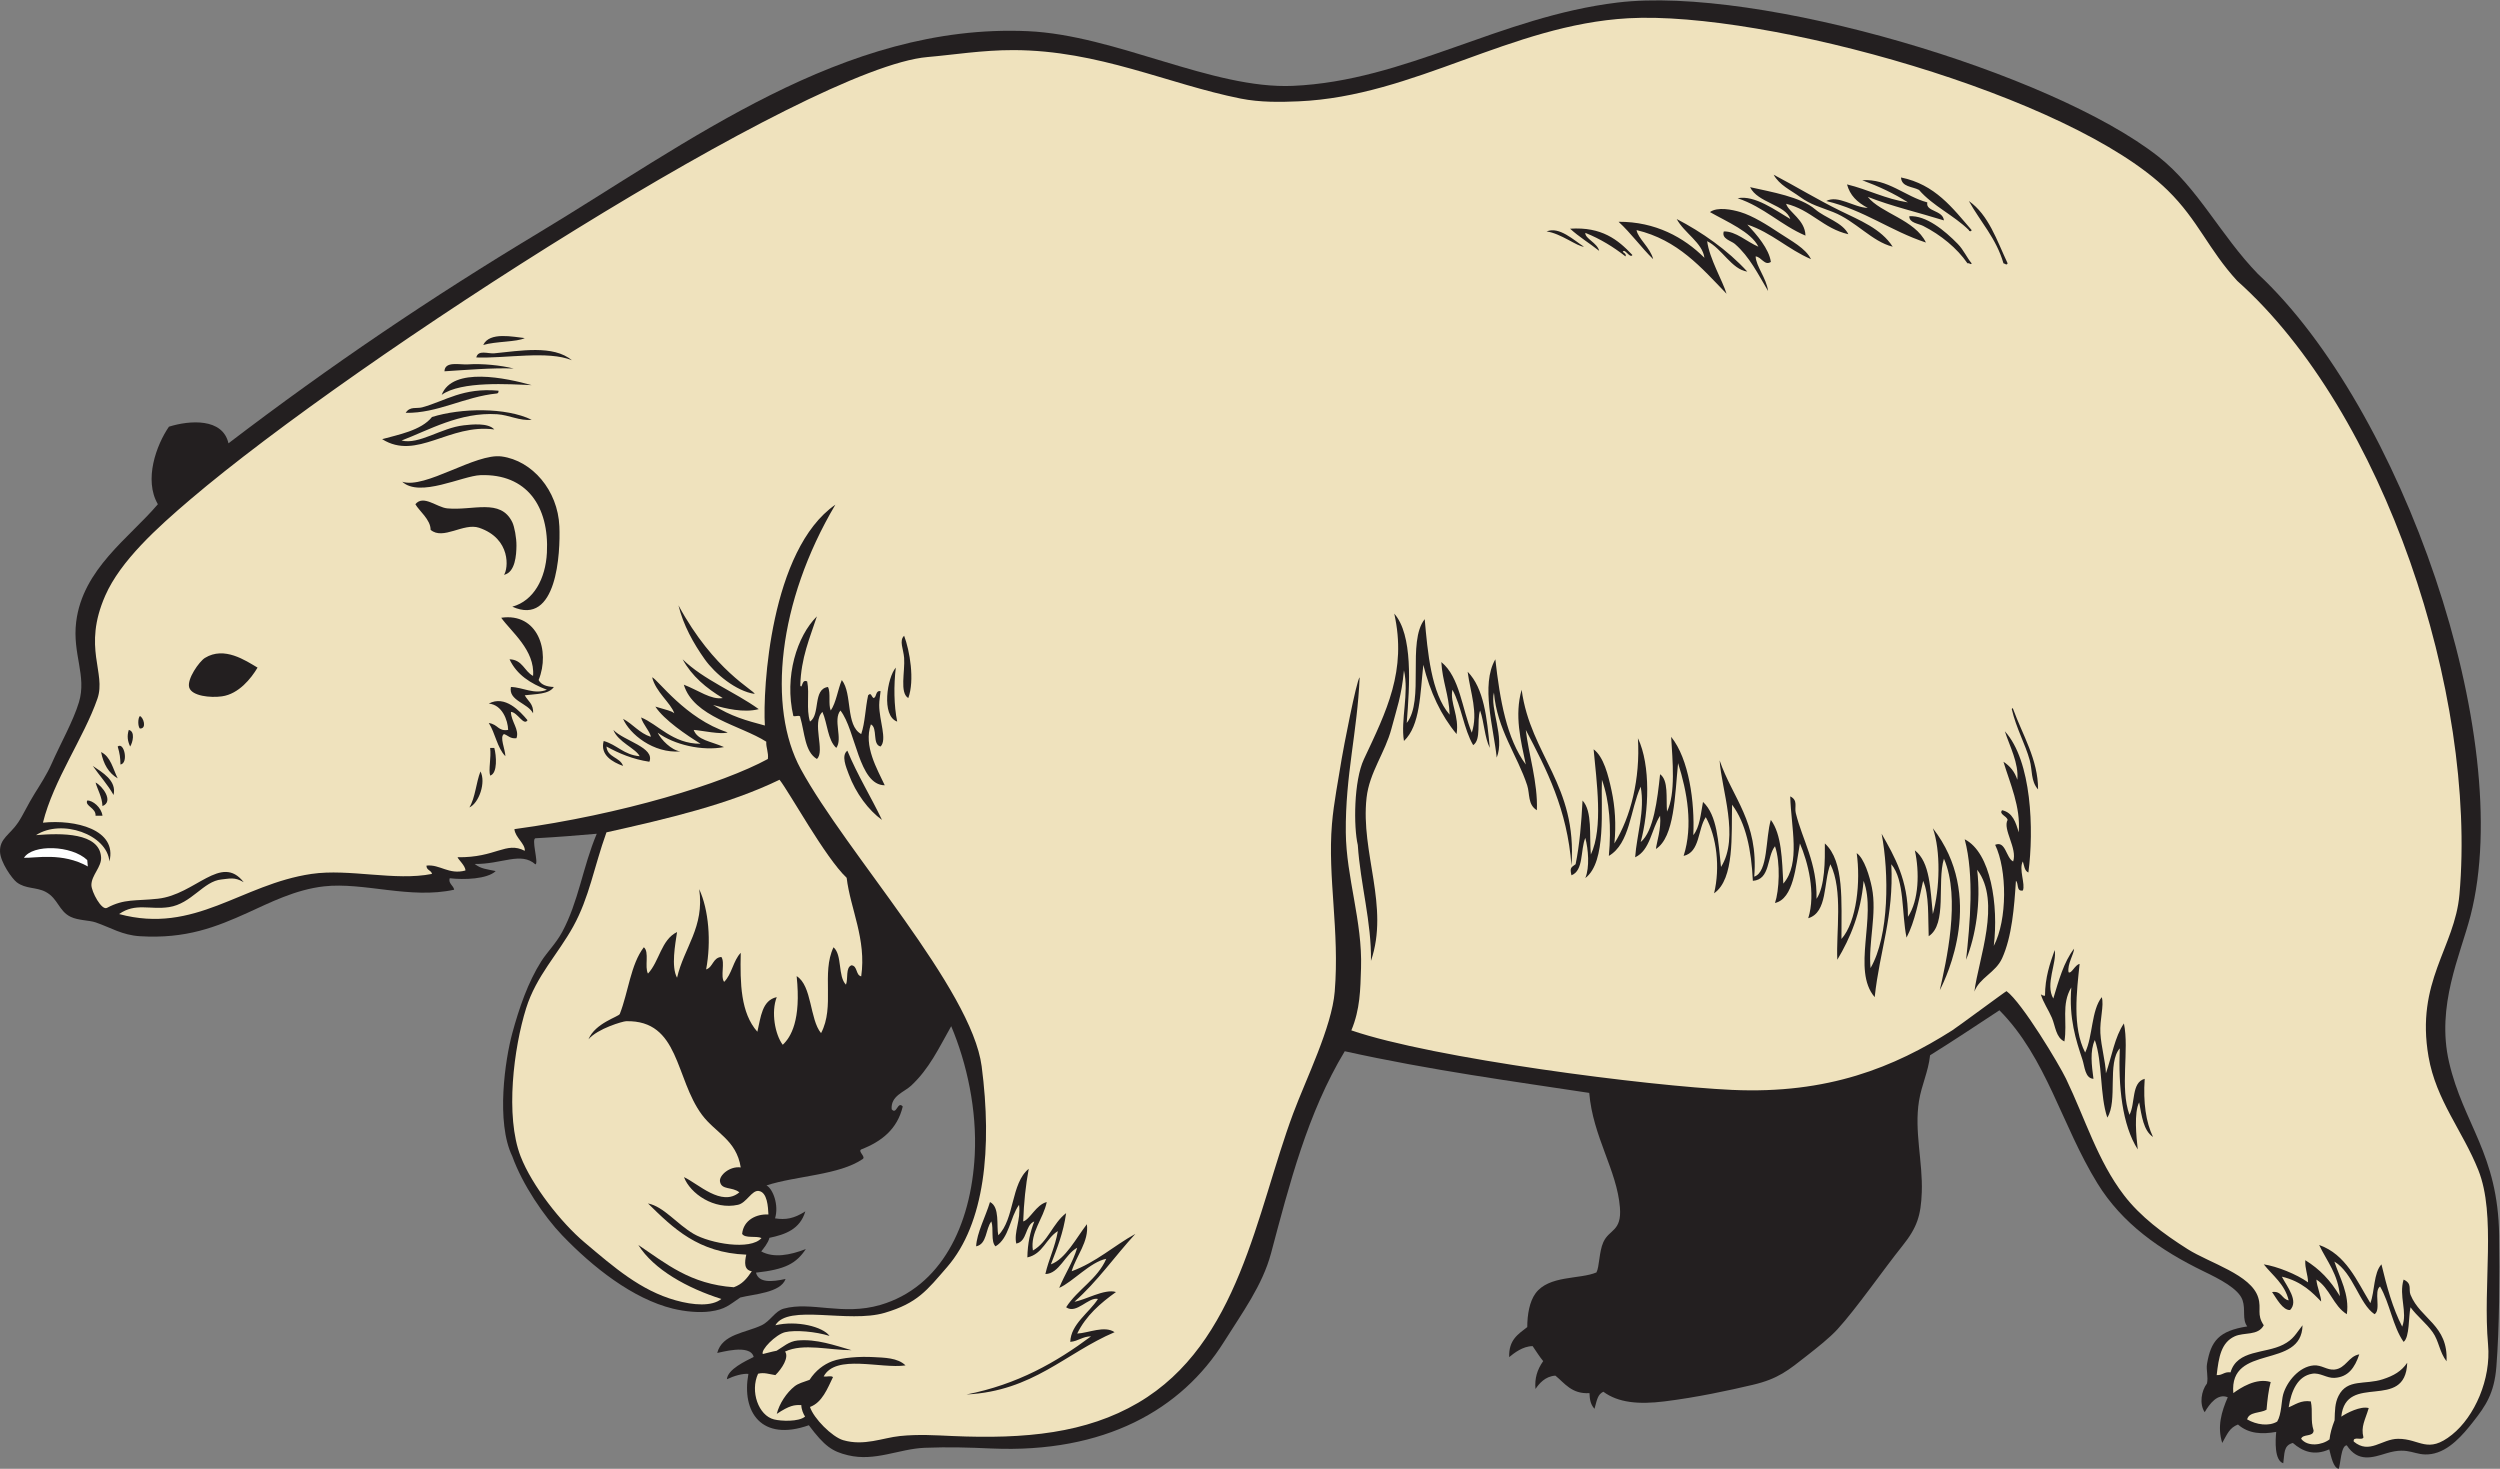
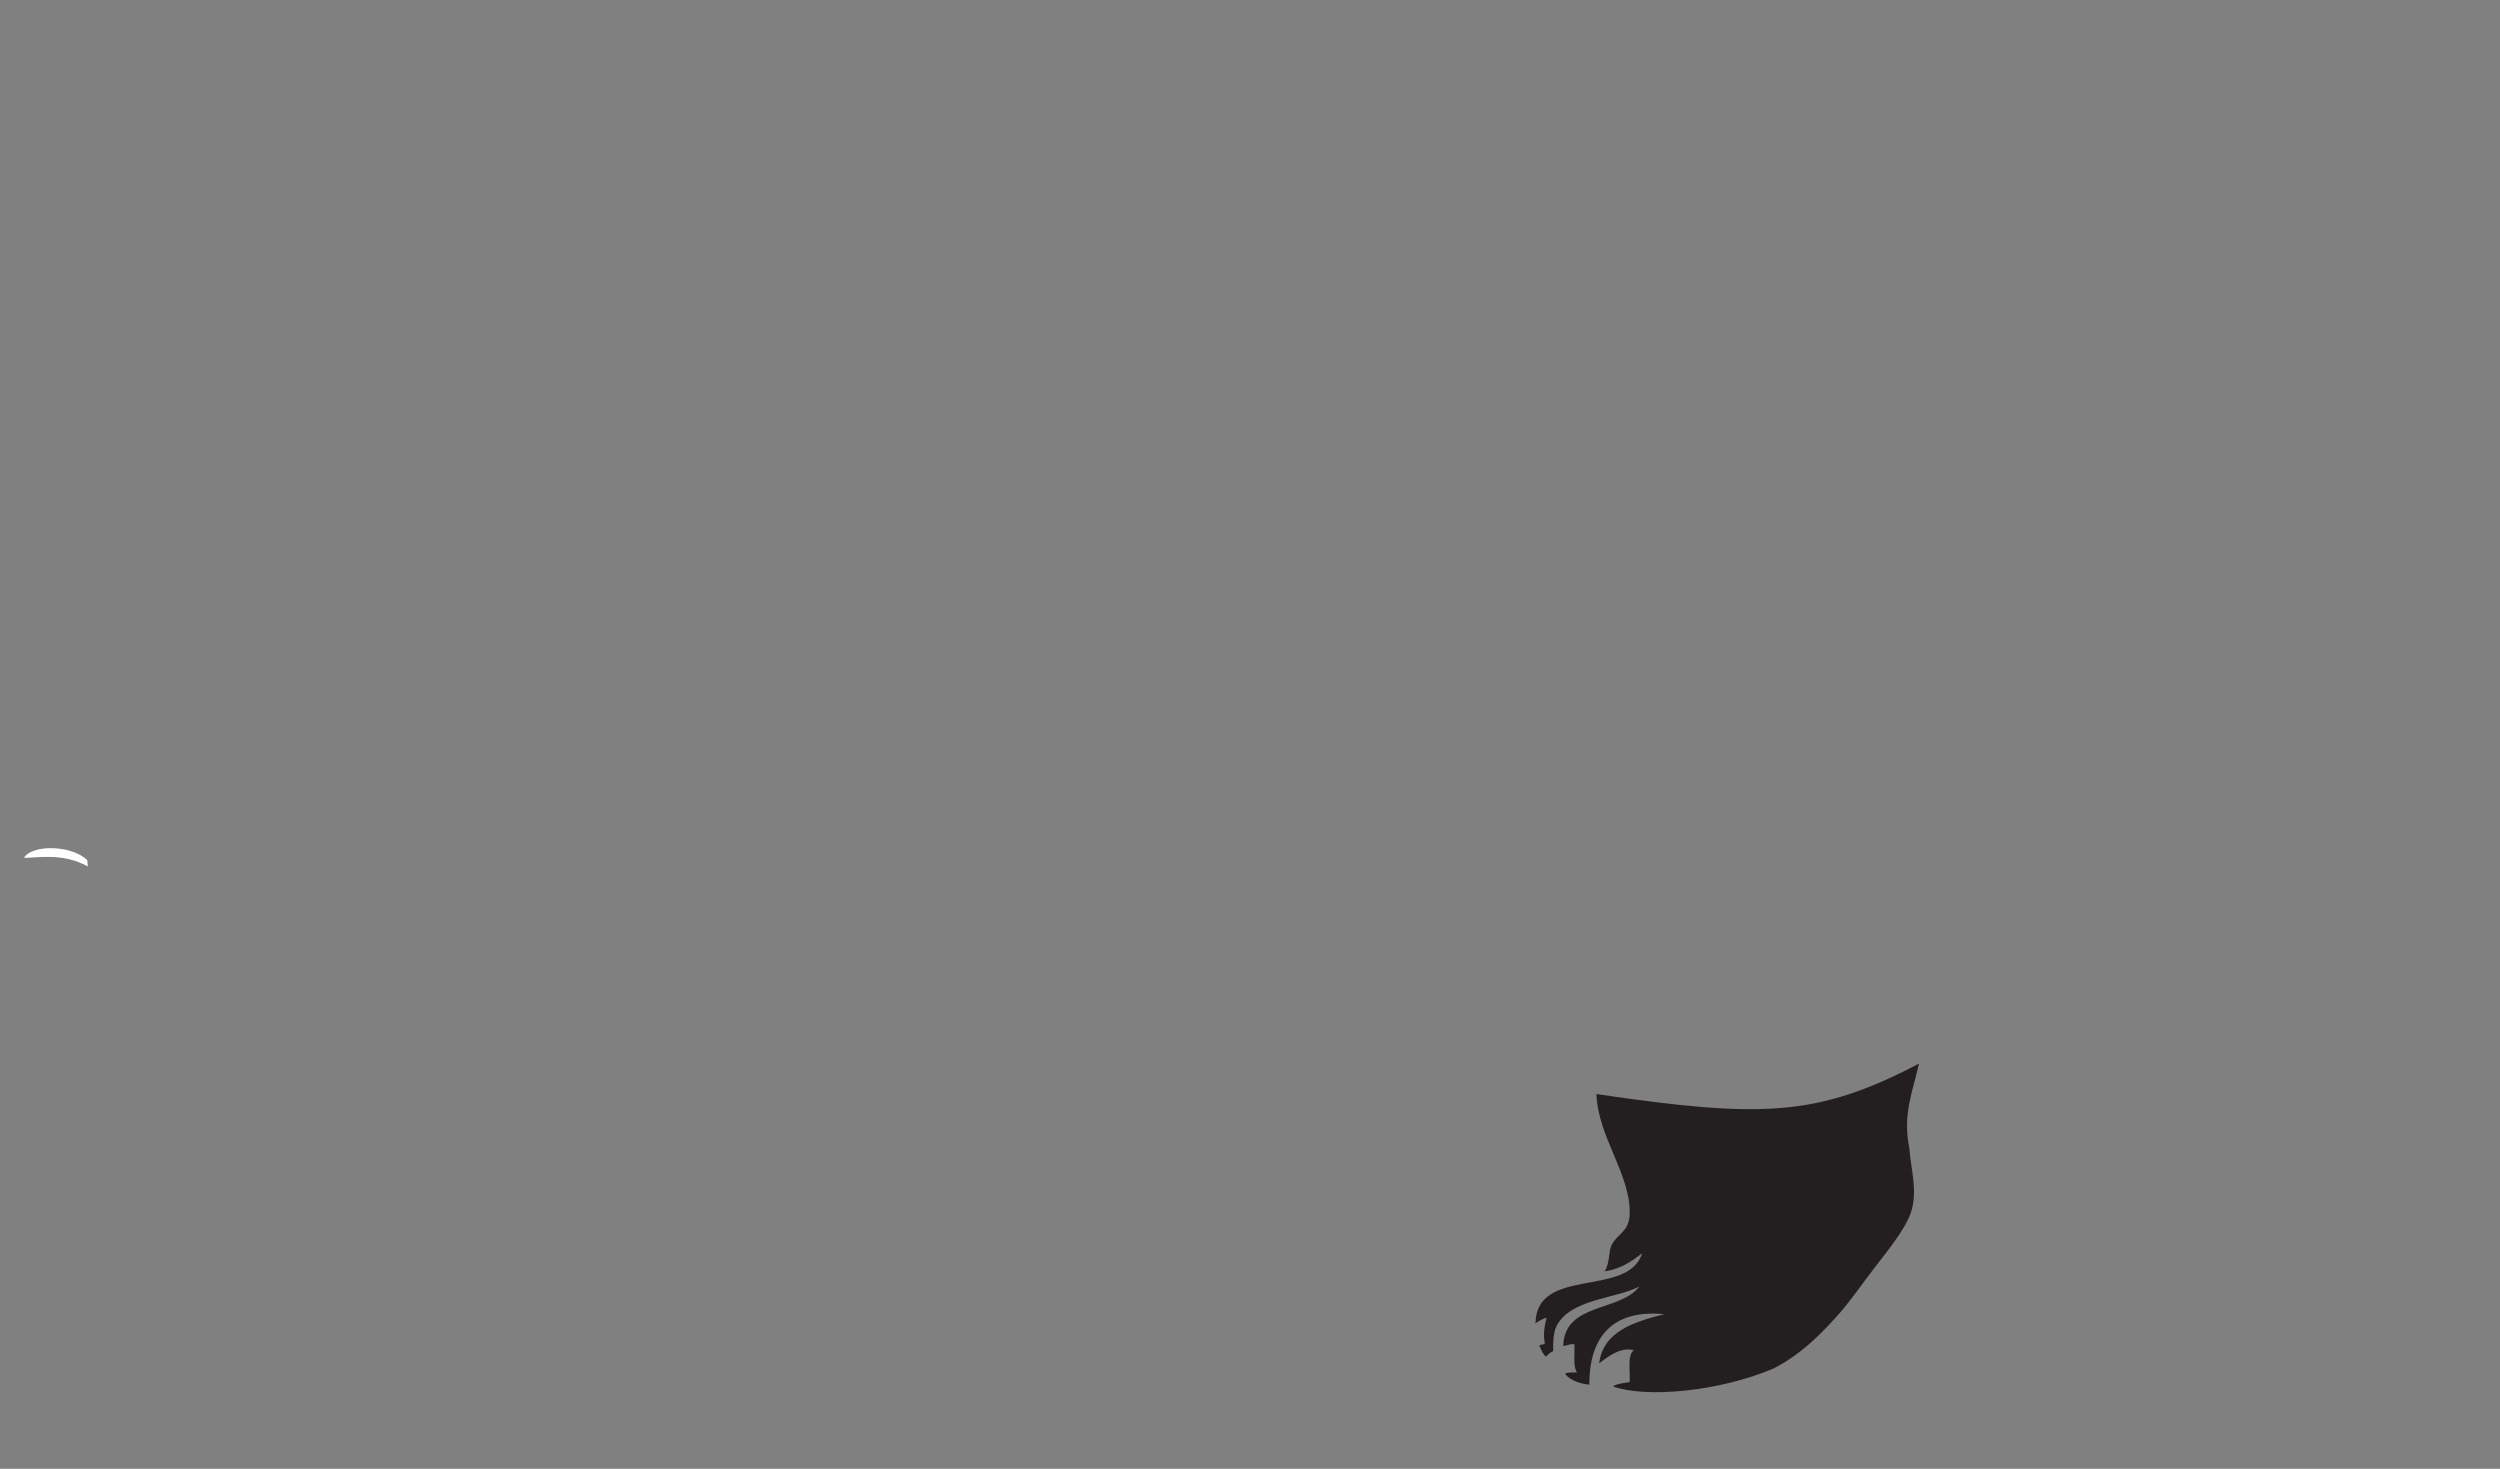
<svg xmlns="http://www.w3.org/2000/svg" viewBox="0 0 795.413 467.32" height="467.32" width="795.413" xml:space="preserve" id="svg2" version="1.1">
  <rect x="0" y="0" width="795.413" height="467.32" fill="#808080" stroke="none" />
  <defs id="defs6" />
  <g transform="matrix(1.333,0,0,-1.333,0,467.32)" id="g10">
    <g transform="scale(0.1)" id="g12">
-       <path id="path14" style="fill:#231f20;fill-opacity:1;fill-rule:evenodd;stroke:none" d="M 5601.37,56.035 C 5587.26,55.832 5586.57,9.824 5582.09,0 c -13.01,2.414 -18.01,29.355 -22.58,46.395 -35.97,-15.934 -63.15,-5.32 -86.89,15.293 -22.96,-6.109 -19.41,-25.77 -22.85,-48.473 -21.37,6.727 -18.9,53.98 -16.81,74.91 -33.73,-6.113 -65.85,-4.816 -91.29,17.617 -20.09,-7.91 -25.29,-21.992 -37.59,-44.054 -12.34,39.172 -1.7,74.739 13.22,109.055 -24.34,10.098 -43.46,-15.84 -55.08,-35.664 -13.11,19.902 -8.09,50.957 5.51,68.699 3.36,15.606 -2.28,32.758 0,46.274 9.31,55.242 28.32,79.129 96.11,89.773 -12.8,16.824 -3.44,39.844 -11.29,62.793 -9.41,27.481 -55.97,50.86 -91.71,68.164 -106.26,51.446 -195.86,115.196 -254.46,210.266 -86.04,139.586 -121.22,299.363 -234.08,413.343 -58.53,-38.39 -105.82,-70.14 -165.51,-107.386 -4.36,-39.992 -20.13,-70.121 -26.45,-109.055 -11.68,-72.156 9.33,-145.508 6.62,-218.113 -2.08,-55.512 -10.98,-83.742 -46.26,-127.785 -44.56,-55.559 -110.4,-150.5 -155.32,-199.383 -18.73,-20.363 -47.46,-42.98 -72.7,-62.785 -43.66,-34.231 -67.89,-55.047 -128.89,-69.395 -57.37,-13.515 -133.77,-30.058 -211.49,-39.668 -61.11,-7.55 -109.82,-3.136 -145.42,23.145 -13.07,-6.621 -14.7,-17.11 -21.07,-40.762 -11.08,12.051 -11.33,25.985 -11.98,37.449 -42.39,-2.742 -59.45,23.996 -81.38,41.723 -24.81,-1.633 -38.97,-19.414 -47.5,-31.809 -2.28,24.903 3.84,45.84 18.4,66.477 -7.87,9.258 -16.54,23.258 -25.21,35.77 -23.59,-0.168 -44.33,-16.672 -55.98,-26.231 -1.27,40.918 20.81,54.363 43.16,71.672 0.09,29.676 5.25,60.601 19.63,80.34 31.9,43.789 105.84,33.195 145.48,50.105 7.19,12.961 6.11,49.231 16.45,72.168 14.08,31.262 44.14,25.168 39.65,82.617 -6.95,89.055 -64.72,169.571 -73.25,273.735 -179.22,27.332 -377.23,53.758 -583.55,99.422 C 3120.7,849.012 3077.51,678.477 3033.75,514.434 3013.31,437.762 2964.41,371.633 2921.39,302.93 2820.28,141.434 2636.53,36.582 2366.21,48.469 c -51.1,2.246 -101.64,4 -159.18,1.648 -61.75,-2.527 -118.1,-33.438 -183.14,-17.766 -37.33,8.996 -55.77,21.34 -93.35,71.605 -113.11,-40.012 -161.06,31.766 -144.24,122.547 -13.12,1.367 -34.8,-4.746 -51.29,-12.801 1.61,23.777 44.54,43.426 63.9,53.238 -7.92,32.434 -81.05,9.922 -87.03,9.543 11.71,45.098 66.95,47.625 105.75,65.957 21.23,10.039 32.18,34.102 52.87,39.805 65.88,18.106 140.72,-17.609 231.07,8.953 144.32,42.434 216.31,188.852 224.98,357.864 5.5,107.117 -18.66,218.457 -56.18,307.347 -30.28,-53.48 -52.05,-101.203 -95.83,-142.113 -16.16,-15.086 -49.02,-24.27 -46.27,-56.184 12.05,-14.511 14.07,20.813 26.43,6.614 -12.97,-54.219 -50.68,-83.692 -99.13,-102.442 -8.86,-4.805 12.08,-17.566 3.3,-23.137 -56.45,-38.289 -157.78,-39.605 -229.4,-62.722 15.21,-8.196 30.11,-46.524 20.45,-78.684 25.12,-3.887 44.72,-0.906 72.21,16.653 -12.52,-42.793 -47.86,-55.223 -85.65,-63.118 -2.85,-12.175 -14.77,-26.328 -19.54,-32.449 29.64,-16.269 68.51,-9.031 106.44,5.652 -22.9,-34.382 -48.67,-48.687 -118.97,-56.316 6.3,-24.531 37.14,-22.48 70.63,-15.012 -11.59,-33.289 -76.29,-36.14 -108.09,-44.336 -27.01,-18.035 -35.47,-28.211 -71.6,-33.183 -25.68,-3.543 -59.33,-0.692 -89.22,6.613 -95.92,23.399 -191.82,99.414 -264.39,175.145 -43.31,45.207 -94.95,121.339 -118.96,188.363 -39.67,81.695 -16.84,232.461 0,294.126 16.4,60.06 37.3,121.37 69.4,171.85 13.49,21.21 34.8,42.07 49.56,69.4 39.24,72.55 49.15,155.34 82.62,234.61 -56.91,-4.76 -86.99,-7.46 -145.4,-10.73 -12.33,1.31 7.56,-59.88 -0.97,-62.37 -34.56,30.91 -79.59,0.31 -144.99,0.95 15.6,-12.12 28.75,-12.09 50.13,-17.07 -20.37,-19.17 -76.08,-21.08 -109.61,-16.93 -4.57,-12.09 9.25,-17.79 10.46,-27.4 -104.894,-23.15 -215.429,18.55 -310.64,7.99 -68.57,-7.62 -130.969,-39.82 -181.758,-62.8 -75.644,-34.23 -147.602,-63.02 -257.769,-56.18 -42.391,2.64 -68.797,20.36 -105.747,33.06 -14.925,5.12 -41.312,4.42 -59.488,13.21 -28.422,13.74 -30.055,43.81 -59.48,59.49 -22.414,11.93 -47.926,6.48 -69.403,23.13 -10.988,8.52 -38.68,47.5 -39.652,72.7 -1.219,31.51 23.496,40.62 42.953,69.41 12.133,17.93 23.609,43.82 39.66,69.39 13.184,21.01 29.848,47.2 39.657,69.39 22.66,51.29 52.332,103.23 66.093,148.72 19.09,63.08 -16,115.1 -6.609,191.67 15.527,126.54 127.336,201.03 194.98,280.9 -34.097,58.68 -3.265,141.89 26.438,185.07 49.523,15.5 128.246,21.14 142.101,-39.66 244.688,186.66 484.414,348.37 740.254,502.31 357.09,214.88 727.5,500.96 1167.66,481.39 209.58,-9.31 440.64,-138.98 632.84,-130.54 268.44,11.8 493.81,164.77 774.41,198.84 336.84,40.89 1037.37,-167.51 1291.58,-367.93 93.98,-74.07 148.13,-187.99 237.04,-279.66 343.24,-319.51 617.34,-1106.17 507.62,-1531.87 -24.53,-95.24 -82.43,-215.05 -51.21,-349.743 34.29,-147.969 116.91,-218.7 119.51,-413.086 1.28,-95.625 0.68,-222.438 -6.61,-313.953 -5.06,-63.399 -25.31,-93.04 -56.18,-132.188 -23.21,-29.434 -56.73,-69.5 -99.14,-75.996 -40.67,-6.25 -50.4,19.219 -107.14,1.777 -33.08,-10.176 -67.79,-22.297 -94.58,19.004 v 0" />
      <path id="path16" style="fill:#231f20;fill-opacity:1;fill-rule:evenodd;stroke:none" d="m 4580.35,967.168 c -15.88,-69.883 -39.2,-121.25 -23.13,-201.582 3.76,-52.481 21.16,-103.527 3.31,-155.324 -12.85,-37.262 -53.17,-87.703 -82.62,-125.574 -31.87,-40.977 -61.35,-84.59 -89.23,-115.676 -33.27,-37.071 -84.37,-93.621 -156.11,-129.864 -133.3,-56.296 -306.76,-70.281 -382.56,-42.527 9.87,7.082 25.05,7.449 39.66,10.469 1.83,26.816 -6.08,63.348 9.92,76.004 -29.23,7.816 -58.53,-12.301 -82.63,-31.531 9.34,77.695 86.01,99.753 155.34,117.449 -116.13,11.398 -179.19,-46.422 -178.82,-168.055 -13.62,0.344 -48.25,8.895 -57.55,26.406 8.84,3.621 15.41,1.942 28.16,2.86 -9.59,12.445 -5.46,45.129 -5.93,66.711 -9.5,2.48 -16.59,-2.684 -27.11,-3.918 3.43,104.523 135.12,80.773 181.75,142.101 -56.59,-29.734 -166.49,-29.59 -198.28,-95.84 -6.68,-13.925 -8.35,-40.945 -7.22,-58.574 -9.83,-3.527 -10.54,-7.812 -17.5,-12.676 -7.86,5.528 -11.84,18.418 -15.89,26.036 0.54,2.316 12.2,2.316 13.38,4.871 -3,14.269 -3.33,34.406 4.21,61.308 -3.6,0.852 -21.81,-9.004 -26.55,-13.113 2.34,137.559 221.58,60.285 254.45,167.305 -13.76,-10.34 -46.65,-38.047 -89.21,-42.969 12.96,20.91 8.46,46.68 16.52,62.793 13.45,26.922 41.34,30.949 42.96,72.695 3.66,94.473 -75.57,184.149 -79.32,287.512 392.89,-57.902 526.86,-54.77 770,72.703 v 0" />
-       <path id="path18" style="fill:#efe2bd;fill-opacity:1;fill-rule:evenodd;stroke:none" d="m 2055.57,1175.37 c -13.52,3.01 -8.3,24.76 -23.14,26.43 -14.6,-5.23 -7.67,-31.98 -13.22,-46.25 -19.85,19.8 -8.42,70.88 -29.74,89.22 -29.36,-61.66 3.83,-141.3 -29.74,-204.89 -27.14,32.34 -21.41,113.4 -58.25,136.04 11,-105.35 -13.82,-145.79 -33.18,-163.86 -18.34,24.17 -28.3,78.15 -14.32,113.74 -35.39,-7.58 -38,-47.93 -46.27,-82.62 -39.92,45.01 -41.28,115.25 -39.66,188.36 -17.93,-18.41 -21.26,-51.43 -39.66,-69.39 -9.4,12.64 2.64,46.7 -6.6,59.49 -20.53,-1.5 -19.62,-24.44 -36.36,-29.75 12.51,66.34 6.25,142.14 -16.52,191.67 13.07,-90.83 -36.25,-139.22 -52.87,-211.5 -14.49,26.41 -4.29,79.96 0,109.07 -37.93,-18.27 -42.14,-70.23 -69.4,-99.16 -8.68,15.57 3.78,52.26 -9.91,62.8 -31.41,-40.78 -36.96,-107.41 -57.35,-159.2 -2.64,-6.69 -58.54,-21.41 -74.84,-60.57 22.19,25.96 82.44,43.13 89.88,43.3 128.06,2.94 116.58,-136.628 181.1,-223.398 32.16,-43.242 82.21,-59.765 92.53,-125.586 -26.53,3.497 -51.44,-18.984 -49.57,-33.046 2.93,-21.895 29.25,-12.352 46.27,-26.434 -42.39,-35.512 -98.03,20.555 -132.19,36.355 14.85,-39.367 71.83,-78.847 128.89,-66.101 20.5,4.586 32.98,35.426 49.57,33.043 20.57,-2.938 22.21,-38.043 23.12,-56.18 -28.26,1.738 -59.52,-12.969 -62.78,-46.269 7.35,-11.36 33.41,-4.024 46.27,-9.903 -26.47,-30.207 -122.91,-12.871 -161.93,9.903 -40.53,23.671 -70.89,64.855 -109.06,72.714 59.98,-58.996 120.02,-117.921 234.63,-122.273 -4.23,-18.496 -5.61,-36.645 13.22,-39.66 -13.07,-19.207 -23.24,-30.832 -42.96,-38.145 -103.96,7.305 -161.42,56.278 -228.02,100.938 36.98,-58.867 117.15,-103.164 198.28,-128.887 -22.58,-18.281 -66.42,-15.273 -109.06,-3.301 -83.64,23.485 -146.46,78.274 -218.1,138.797 -54.9,46.36 -124.82,134.719 -152.02,204.887 -37.28,96.141 -16.32,259.206 13.21,353.606 24.04,76.82 76.23,129.42 112.37,194.98 38.61,70.06 49.31,141.01 79.31,224.71 146.79,32.77 292.2,66.92 413.09,125.58 22.53,-27.79 109.25,-186.17 160.27,-234.08 8.94,-74.57 47.5,-146.5 34.71,-235.18 v 0" />
-       <path id="path20" style="fill:#231f20;fill-opacity:1;fill-rule:evenodd;stroke:none" d="m 399.906,2322.1 c -19.847,41.71 -3.554,112.95 23.129,138.8 47.004,7.01 98.957,11.97 105.754,-36.35 -42.773,-34.34 -85.719,-68.5 -128.883,-102.45 v 0" />
      <path id="path22" style="fill:#ffffff;fill-opacity:1;fill-rule:evenodd;stroke:none" d="m 208.238,1452.97 c -37.449,35.66 -130.382,38.18 -151.054,5.37 27.496,-1.05 91.156,13.65 152.429,-20.66 0,4.41 -1.375,10.87 -1.375,15.29 v 0" />
-       <path id="path24" style="fill:#efe2bd;fill-opacity:1;fill-rule:evenodd;stroke:none" d="m 5618.03,64.981 c -2.7,13.723 20.37,1.66 23.13,9.91 -6.58,26.289 3.95,40.996 12.6,70.039 -19.15,5.519 -52.59,-11.715 -65.47,-20.457 11.04,107.238 152.99,10.593 157.39,128.613 -14.05,-20.402 -31.83,-30.742 -58.25,-39.383 -42.62,-13.957 -84.77,2.012 -105.75,-39.652 -8.77,-17.418 -8.6,-34.949 -9.38,-58.27 -6.62,-17.012 -10.8,-32.187 -12.1,-45.558 -17.75,-13.828 -52.13,-18.504 -67.75,1.379 4.05,12.461 29.41,3.633 29.74,19.824 -8.02,24.66 -1.4,44.558 -6.61,69.394 -23.39,3.84 -38.75,-8.644 -52.87,-14.043 6.18,39.707 21.68,74.5 56.18,80.137 18.9,3.086 34.65,-10.859 52.87,-9.91 32.8,1.715 48.62,23.894 59.49,56.18 -26.15,-4.61 -31.88,-33.704 -59.49,-36.348 -17.58,-1.691 -30.3,11.484 -49.57,9.914 -34.32,-2.805 -64.12,-38.711 -72.7,-69.406 -4.2,-15.031 -3.71,-47.317 -14.19,-64.571 -19.72,-11.992 -49.43,-7.793 -71.74,5.098 4.43,18.699 31.67,14.598 46.28,23.125 2.01,23.32 4.57,46.102 9.91,66.094 -34.41,10.887 -72.57,-14.168 -89.23,-26.438 -10.22,119.27 163.09,55.032 165.23,161.926 -16.19,-20.312 -21.17,-33.484 -46.26,-46.262 -43.47,-22.117 -109.54,-11.628 -125.58,-66.093 -15.25,2.035 -19.02,-7.422 -33.05,-6.61 4.82,42.606 10.55,77.657 42.96,92.528 22.55,10.355 55.61,0.742 69.4,26.437 -17.82,26.348 -4.88,38.75 -13.22,66.102 -16.71,54.843 -115.51,82.082 -168.54,115.656 -58.43,37.012 -112.95,77.781 -152.02,128.887 -63.26,82.793 -91.97,181.582 -138.24,277.871 -16.06,33.457 -104.62,181.446 -141.96,209.036 -1.44,0.12 -117.78,-86.16 -129.57,-93.65 -138.65,-88.023 -296.42,-152.496 -525.45,-142.097 -199.43,9.062 -713.43,74.953 -908.8,142.097 21.06,50.08 21.51,97.37 23.13,148.72 3.55,111.58 -35.36,216.25 -36.35,323.85 -1.25,137.38 27.6,238.96 33.05,370.14 -7.46,-6.27 -39.86,-175.21 -42.96,-194.98 -7.88,-50.18 -18.74,-103.16 -23.13,-155.32 -10.71,-126.81 18.5,-255.22 6.6,-399.88 -6.94,-84.61 -68.47,-208.51 -99.14,-290.807 C 2998.44,611.348 2957.82,299.121 2716.5,157.52 2592.69,84.914 2447.62,70.555 2273.67,78.203 c -40.81,1.797 -81.52,4.531 -125.57,0 -41.34,-4.246 -85.44,-24.434 -135.5,-9.91 -26.45,7.676 -70.66,52.051 -79.31,79.305 29.18,10.48 41.95,44.597 54.94,71.257 -5.21,4.094 -12.32,0.422 -22.31,1.458 28.69,54.277 136.56,17.878 195.39,26.437 -18.51,18.512 -51.28,18.426 -76.01,19.832 -32.99,1.863 -75.41,-0.918 -99.13,-9.922 -20.26,-7.676 -39.39,-21.992 -53.91,-44.336 -15.18,-5.359 -27.03,-8.699 -35.33,-15.148 -19.64,-15.274 -37.07,-42.149 -42.95,-66.102 30.88,20.391 42,21.785 58.65,20.938 0.02,-9.883 4.63,-20.977 8.93,-27.352 -15.35,-13 -57.57,-10.969 -74.19,-6.789 -36.92,9.277 -57.46,66.688 -38.01,109.043 14.51,3.77 26.9,-1.191 41.31,-3.301 15.84,15.567 33.1,42.434 23.13,56.184 43.7,20.711 105.86,3.101 158.63,3.297 -39.91,11.41 -83.62,27.422 -128.88,23.136 -20.53,-1.941 -34.58,-15.41 -49.95,-24.464 -12.52,-2.301 -22.81,-5.575 -32.88,-7.821 -5.66,9.493 30.73,46.668 53.08,52.118 24.12,5.871 73.87,1.351 106.16,-8.954 -16,22.18 -78.09,37.528 -129.29,25.469 29.98,51.688 174.07,4.016 261.07,29.746 78.37,23.203 100.44,53.406 148.71,109.055 90.04,103.758 107.89,284.676 82.62,479.187 -24.02,184.934 -322.77,509.474 -431.76,709.524 -80.09,147 -55.18,398.71 82.56,631.08 -154.89,-107.29 -173.69,-441.24 -168.26,-527.1 -44.81,12.06 -80.96,21.77 -123.65,49.02 29.49,-8.23 72.81,-19.34 109.06,-9.91 -58.35,41.89 -130.94,69.54 -181.76,118.96 22.27,-40.51 56.62,-68.95 95.84,-92.53 -27.83,-4.65 -58.34,18.61 -92.95,31.95 23.1,-77.2 135.52,-97.02 196.77,-136.05 -0.81,-14.03 5.88,-26.06 3.85,-41.3 -107.23,-58.43 -348.12,-132.6 -604.98,-167.43 1.66,-19.81 26.41,-35.17 24.73,-51.78 -45.15,23.45 -68.46,-16.7 -160.41,-15.29 1.07,-4.86 19.37,-20.95 18.72,-31.67 -39.72,-10.81 -60.79,15.34 -92.94,11.71 -0.35,-11.38 11.39,-10.65 13.22,-19.84 -88.044,-17.6 -197.692,13.16 -287.512,0 -168.633,-24.7 -277.703,-144.66 -459.352,-95.83 39.078,27.55 73.41,9.7 118.969,16.53 53.937,8.07 82.469,62.15 125.574,66.09 18.938,1.73 31.059,6.57 52.883,-6.61 -53.875,69.34 -115.188,-29.65 -204.895,-39.39 -54.089,-5.86 -79.824,0.39 -121.379,-21.81 -12.824,-7.21 -37.324,38.73 -37.25,54.59 0.11,23.4 24.524,43 23.129,66.09 -3.574,59.39 -95.574,57.88 -155.316,52.88 61.035,39.78 169.629,1.69 175.152,-62.79 19.457,76.43 -81.965,100.6 -158.629,92.54 25.032,101.53 97.75,202.85 129.981,295.76 21.691,62.51 -36.25,120.8 18.73,246.2 36.383,82.97 124.02,162.23 203.239,229.67 395.039,336.38 1474.886,1031.78 1759.756,1055.86 59.23,5.01 130.79,16.71 204.89,16.52 204.21,-0.51 367.81,-80.8 541.97,-115.66 46.7,-9.34 95.45,-8.51 138.81,-6.61 275.75,12.12 505.44,182.58 786.51,198.28 326.15,18.22 1056.54,-184.16 1287.72,-410.88 72.75,-71.34 96.97,-141.05 165.79,-215.91 350.82,-312.92 572.42,-985.82 530.41,-1464.53 -11.22,-127.83 -104.99,-207.31 -73.81,-387.209 18.08,-104.257 81.21,-176.425 118.97,-270.976 42.79,-107.121 10.35,-273.887 23.14,-416.399 7.39,-82.398 -32.02,-171.543 -85.92,-214.804 -59.06,-47.371 -76.09,-9.707 -128.89,-9.91 -39.13,-0.168 -68.09,-37.91 -105.75,-6.621 z M 4596.89,2926.86 c -26.01,54.42 -108.26,70.2 -138.82,109.06 56.82,-22.5 121.29,-37.36 181.77,-56.19 -2.59,25.18 -44.44,20.42 -39.66,42.97 -53.04,14.16 -94.74,57.27 -155.32,52.87 39.36,-14.61 76.23,-31.72 109.06,-52.87 -54.49,8.31 -94.84,30.75 -145.41,42.95 7.27,-26.22 23.33,-42.1 49.56,-56.17 -33.64,1.21 -71,31.56 -99.13,16.52 90.59,-21.77 153.37,-71.34 237.95,-99.14 z M 5753.54,415.281 c -5.41,13.305 4.89,26.543 -16.55,36.352 -11.88,-39.895 9.9,-77.063 -3.3,-112.356 -22.58,43.516 -36.83,95.36 -49.57,148.711 -18.94,-20.703 -15.65,-63.664 -26.43,-92.539 -32.85,54.188 -58.1,115.969 -122.29,138.809 18.35,-38.945 45.35,-69.219 49.58,-122.278 -23.24,38.801 -48.05,64.309 -82.62,85.918 -1.1,-20.918 6.16,-33.496 6.62,-52.871 -27.77,19.621 -74.19,38.149 -105.76,42.961 21.44,-27.043 50.02,-46.925 59.49,-85.918 -16.96,2.871 -16.44,23.211 -39.65,19.832 10.94,-15.984 25.92,-43.925 42.95,-42.968 21.13,21.652 -6.99,55.382 -19.62,79.66 48.07,-11.211 74.57,-39.524 93.71,-59.344 0.75,10.215 -10.28,36.383 -11.3,52.383 31.94,-19.828 40.48,-63.07 72.7,-82.621 6.93,47.343 -17.22,87.199 -29.74,125.597 44.9,-26.816 59.44,-101.277 95.84,-125.597 16.42,10.031 -2.52,55.402 13.21,66.105 23.24,-39.551 30.28,-95.304 56.18,-132.187 14.68,11.004 11.48,60.949 16.53,82.617 15.54,-21.336 36.98,-37.199 52.87,-59.484 15.09,-21.149 15.92,-47.157 33.05,-69.403 4.42,86.34 -62.32,100.606 -85.9,158.621 z m -852.63,707.209 c -19.93,33.45 9.11,86.03 3.3,115.67 -11.5,-32.55 -22.93,-65.2 -23.12,-109.06 -4.56,-0.14 -7.27,1.55 -9.92,3.3 5.41,-19.03 18.37,-37.19 26.44,-56.17 8.32,-19.61 9.34,-46.91 29.73,-56.19 7.7,45.06 -8.11,88.24 16.53,128.89 -6.12,-73.86 11.38,-126.61 26.43,-171.84 5.66,-16.992 6.13,-45.078 26.45,-46.27 -4.23,32.118 -8.84,66.446 3.3,92.53 18.63,-52.967 11.57,-131.631 29.74,-185.069 25.34,39.668 -0.57,130.567 29.74,165.239 -3.66,-89.782 5.55,-182.926 42.96,-241.247 -3.49,29.883 -9.3,87.856 3.3,112.364 6.27,-32.293 9.96,-67.149 33.06,-82.617 -17.04,35.824 -23.64,82.113 -19.83,138.8 -32.25,-8.496 -21.99,-59.543 -36.35,-85.929 -23.42,64.785 -0.03,153.898 -13.23,218.119 -21.89,-32.07 -29,-78.94 -42.96,-118.967 -0.97,28.145 -11.36,62.917 -13.22,95.837 -1.83,32.66 9.22,65.54 3.31,85.92 -25.29,-31.99 -21.11,-93.46 -39.66,-132.198 -31.12,60.208 -20.03,146.668 -13.21,211.508 -11.25,-2.1 -19.39,-24.52 -26.44,-19.84 -3.37,19.32 12.99,43.18 13.22,56.19 -24.52,-31.66 -36.61,-75.75 -49.57,-118.97 z m -95.84,690.69 c 0.01,1.84 -2.68,3.74 -3.3,0 10.76,-46.38 32.17,-82.87 42.96,-122.28 6.36,-23.24 2.07,-49.62 19.82,-69.4 0.31,70.89 -37.82,131.75 -59.48,191.68 z m -19.82,-52.88 c 11.23,-35.04 33.69,-76.45 29.74,-115.67 -6.1,19.25 -17.72,32.97 -33.06,42.97 15.25,-50.87 41.63,-108.17 36.35,-168.55 -6.86,23.98 -14.33,47.34 -39.65,52.88 -8.09,-9.75 11.1,-13.38 13.22,-23.13 -12.45,-22.22 23.83,-67.99 13.22,-99.14 -17.09,8.29 -17.77,50.46 -42.96,39.66 28.69,-59.51 29.32,-178.85 -3.3,-241.25 11.7,96.47 -6.86,222.78 -69.41,254.46 23.33,-87.23 12.42,-203.55 3.31,-287.51 22.93,56.51 35.81,136.55 26.44,214.82 58.35,-76.38 2.93,-214.01 -6.61,-290.83 12.08,32.85 50.55,45.23 66.09,79.32 23.55,51.62 29.06,122.62 33.05,185.07 7.1,-6.13 0.36,-26.09 16.52,-23.15 6.68,14.52 -10.28,51.28 0,69.41 3.18,-10.05 3.9,-22.54 13.23,-26.45 13.36,101.35 8.12,266.54 -56.18,337.09 z m -85.93,1265.71 c 27.5,-49.62 65.31,-88.9 82.61,-148.72 3.91,-0.47 7.5,-5.88 9.92,0 -25.74,54.66 -45.22,115.6 -92.53,148.72 z m -161.93,56.18 c 1.24,-22.99 27.13,-21.35 42.95,-29.75 33.18,-38.44 82.94,-60.28 118.98,-95.84 0.04,-3.33 5.79,-4.15 6.62,0 -45.44,52.61 -87.06,109.03 -168.55,125.59 z m 135.49,-158.64 c -31.17,31.98 -75.67,68.7 -115.66,66.1 -0.46,-16.08 21.57,-17.29 33.05,-23.13 42.51,-21.64 80.93,-53.23 105.75,-89.23 5.68,1.31 8.47,-4.9 9.92,0 -11.26,13.14 -18.89,31.73 -33.06,46.26 z M 4613.4,1528.97 c 18.99,-54.09 16.89,-144 0,-204.89 -6.29,58.7 -6.23,123.74 -42.97,152.01 11.3,-51.14 9.84,-119.35 -16.51,-158.62 0.37,87.39 -31.29,142.76 -62.79,198.27 17.82,-93.14 18.3,-243.77 -26.44,-320.54 -5.71,61.3 15.69,129.16 3.31,191.66 -5.44,27.38 -18.54,70.61 -36.36,82.62 9.49,-66.86 0.5,-163.28 -36.35,-204.88 -0.36,88.88 7.14,185.58 -39.65,228.02 0.36,-39.75 0.41,-102.58 -19.84,-132.19 1.5,86.87 -33.57,139.45 -49.57,204.89 -3.6,14.75 6.13,30.09 -13.21,39.66 1.91,-73.48 25.29,-160.26 -16.52,-208.2 -3.1,57.49 -3.88,117.31 -29.75,152.02 -13.09,-43.1 -5.95,-124.03 -39.66,-135.49 10.62,130.67 -52.11,188.02 -82.62,277.59 4.31,-69.47 48.14,-183.63 3.31,-254.47 -6.49,59.62 -8.76,123.45 -42.96,155.33 -5.44,-28.71 -7.71,-60.59 -23.14,-79.31 3.64,78.92 -10.26,181.66 -52.87,234.63 3.33,-55.49 11.03,-136.94 -9.92,-178.45 -2.53,32.72 3.99,74.48 -16.51,89.22 -6.36,-60.84 -15.52,-136.49 -46.27,-161.92 19.6,71.91 24.21,183.57 -6.62,247.85 5.89,-96.89 -17.24,-188.57 -56.17,-251.16 4.48,45.56 1.52,87.36 -6.61,125.57 -8.08,37.96 -19.01,81.35 -42.96,99.15 6.8,-75.93 23.46,-187.42 -6.61,-251.16 -3.85,45.73 4.04,103.18 -19.83,128.89 -2.72,-53.46 -7.04,-105.34 -16.52,-152.02 -10.97,-7.81 -14.18,-8.35 -9.92,-26.44 29.47,11.28 21.1,60.42 33.05,89.23 7.21,-26.73 10.66,-70.35 0,-95.83 51.22,38.42 36.76,168.84 39.65,234.62 18.36,-51.43 22.68,-113.77 16.53,-181.76 50.63,29.79 50.88,109.93 76.01,165.24 10.46,-57.99 -9.34,-113.9 -13.23,-168.54 36.06,16.84 38.77,66.99 59.5,99.15 3.16,-31.17 -8.35,-63.74 -9.92,-79.33 44.4,28.4 45.23,128.76 52.87,204.9 21.71,-68.48 36.28,-149.16 13.22,-221.42 39.5,8.99 33.4,63.55 52.88,92.54 26.03,-47.04 34.74,-120.41 19.83,-181.76 49.19,33.99 41.08,141.02 42.96,211.51 33.04,-44.07 46.08,-108.14 49.57,-181.76 42.17,2.99 32.93,57.39 52.87,82.62 13.63,-39.98 9.91,-106.37 0,-135.5 44.08,10.03 49.69,86.79 59.48,142.1 18.89,-43.91 38.55,-118.58 19.83,-178.46 46.63,13.97 35.83,85.36 52.88,128.89 30.76,-61.74 13.28,-164.28 16.53,-228.03 31.33,52.38 55.98,111.46 62.78,188.38 32.03,-85.47 -28.82,-213.24 26.44,-277.6 12.17,113.13 45.79,191.16 39.66,317.25 32.11,-38.39 24.33,-116.67 36.35,-175.16 20.07,38.31 28.96,87.81 39.66,135.51 14.64,-33.83 11.36,-85.58 13.21,-132.2 44.73,29.08 19.35,128.27 36.36,185.07 40.88,-94.34 4.83,-248.43 -9.92,-313.96 16.43,31.74 109.15,225.43 -16.52,386.66 z m -317.26,1506.95 c 26.57,-19.39 48.12,-24.06 79.32,-36.35 53.64,-21.15 92.75,-70.56 142.1,-82.62 -27.83,43.32 -79.56,63.3 -125.58,85.92 -54.92,27 -106.9,58.75 -158.62,85.92 13.91,-24.93 40.48,-36.6 62.78,-52.87 z m 36.36,-29.75 c -34.61,29.67 -104.16,41.37 -155.32,52.88 17.82,-37.27 85.5,-42.28 95.84,-76.01 -34.24,20.09 -84.91,57.82 -125.58,49.57 62.73,-20.98 103.25,-64.18 161.92,-89.23 -0.77,37.81 -39.57,55.12 -46.26,76.01 59.54,-14.27 88.56,-59.05 148.71,-72.71 -14.18,28.57 -54.61,38.32 -79.31,59.49 z m -9.92,-118.96 c -13.04,26.22 -46.87,43.4 -76.01,62.78 -27.81,18.51 -62.94,40.69 -92.53,49.58 -19.45,5.84 -54.51,13.18 -72.7,0 40.71,-23.19 98.18,-47.22 115.66,-82.62 -26.73,10.99 -54.51,37.64 -82.61,36.35 -6.01,-17.64 17.72,-22.21 26.43,-29.75 35.31,-30.49 55.99,-73.38 79.32,-112.35 -4.16,31.1 -28.94,59.15 -29.74,82.62 14.07,-1.48 21.46,-23.11 36.35,-13.23 -4.24,31.28 -33.87,65.09 -56.18,89.23 58.62,-19.6 97.18,-59.25 152.01,-82.61 z m -320.56,95.83 c 17.62,-33.08 61.87,-57.09 66.11,-92.53 -48.87,48.6 -116.9,86.32 -204.9,85.92 29.91,-27.37 53.65,-60.91 82.61,-89.23 -6.79,27.38 -36.36,49.52 -39.65,69.4 98.82,-23.46 154.78,-89.77 214.81,-152.01 -9.12,30.5 -41.02,84.1 -46.27,125.57 35.91,-18.09 58.32,-67.25 95.84,-72.7 -47.55,52.06 -109.18,94.65 -168.55,125.58 z m -254.45,-23.13 c 21.25,-19.51 46.7,-34.83 69.39,-52.88 -4.23,18.94 -34.29,29.53 -33.04,42.96 36.16,-14.51 67.45,-33.9 95.84,-56.17 4.36,8.27 -13.07,10.34 -3.31,13.21 6.22,-1.75 15.3,-17.4 19.83,-9.91 -34.1,36.4 -73.22,67.78 -148.71,62.79 z m 33.04,-42.96 c -23.61,14.99 -59.24,49.32 -89.22,36.35 33.54,-4.16 73.5,-36.32 89.22,-36.35 z M 3631.9,1859.44 c -17.54,-61.41 -2.09,-121.15 9.92,-178.46 -45.78,62.17 -61.77,154.15 -72.7,251.16 -35.51,-61.38 -3.77,-164.79 3.29,-234.62 19.72,48.53 -16.63,116.76 -6.6,155.31 7.05,-87.26 56.12,-150.31 79.31,-221.41 6.67,-20.42 1.02,-46.29 23.13,-59.49 2.76,65.19 -20.4,136.86 -26.43,191.67 49.71,-94.59 98.94,-189.67 109.05,-323.85 13.9,193.44 -97.28,261.82 -118.97,419.69 z m -128.87,42.96 c 6.74,-51.23 25.53,-97.51 9.91,-145.41 -23.47,56.96 -28.38,132.45 -72.71,168.55 2.47,-46.01 18.31,-78.64 19.82,-125.59 -44.15,50.62 -52.64,150.66 -59.48,228.03 -42.82,-54.11 0.07,-193.93 -42.95,-247.85 7.44,92.35 14.76,210.31 -29.75,261.07 30.5,-136.17 -18.73,-233.1 -72.43,-347.55 -24.27,-51.59 -24.83,-161.29 -14.59,-204.89 6.06,-92.81 33.11,-184.97 31.4,-276.49 44.53,130.39 -25.14,258.32 -10.47,389.4 6.79,60.77 44.4,107.65 59.48,165.24 12.46,47.55 23.99,76.8 29.75,138.8 12.58,-54.87 -8.35,-118.33 0,-168.54 39.07,36.93 38.6,113.4 46.26,181.76 16.2,-65.32 42.28,-120.75 79.31,-165.23 6.99,43.35 -16.37,73.91 -9.91,105.74 21.6,-38.99 27.13,-94.03 49.56,-132.19 19.96,13.1 8.03,58.07 16.52,82.62 9.8,-27.66 10.64,-64.28 23.14,-89.23 -6.69,71.52 -14,142.42 -52.86,181.76 z M 2557.88,471.465 c 10.67,36.699 41.7,70.633 36.35,112.363 -25.5,-32.996 -51.04,-83.183 -85.93,-95.84 14.81,38.075 29.93,75.828 36.36,122.274 -31.95,-24.227 -43.32,-69.032 -79.31,-89.227 -6.86,43.457 25.18,75.985 33.04,115.664 -25.54,-6.426 -39.83,-41.64 -56.18,-46.261 1.52,44.746 5.9,86.632 13.22,125.578 -42.75,-34.356 -33.69,-120.528 -72.7,-158.625 -4.76,22.304 4.24,67.648 -19.82,79.308 -10.2,-34.07 -31.57,-73.918 -33.06,-105.742 26.48,5.469 22.15,41.738 36.36,59.481 5.95,-17.176 -1.88,-48.141 9.92,-59.481 32.64,19.133 34.48,69.043 56.17,99.133 4.79,-36.008 -12.99,-65.801 -6.61,-92.531 26.85,5.109 20.31,43.574 42.96,52.879 -9.63,-24.52 -15.95,-52.352 -16.52,-85.918 37.12,8.039 44.71,45.617 72.71,62.785 -6.23,-37.84 -21.7,-66.438 -29.75,-102.453 32.95,0.382 47.09,47.445 76.01,62.793 -10.58,-35.68 -29.62,-62.899 -42.96,-95.829 31.66,13.661 74.43,62.024 112.35,69.395 -21.41,-49.082 -68.29,-72.703 -95.83,-115.664 24.6,-17.442 53.4,25.359 76.02,19.824 -21.14,-32.988 -65,-60.391 -66.11,-102.441 19.29,1.64 28.91,12.957 49.57,13.211 -83.29,-62.098 -175.9,-114.911 -297.42,-138.797 159.26,8.172 236.12,98.769 353.6,148.719 -23.98,16.515 -61.97,-1.922 -89.22,-3.309 20.96,42.93 55.34,72.441 92.53,99.148 -26.78,8.664 -75.11,-19.89 -99.14,-23.144 54.57,47.883 96.29,108.594 145.4,161.926 -51.78,-28.625 -93.25,-67.571 -152.01,-89.219 z M 2158.01,1988.32 c -12.51,-11.74 -1.5,-31.93 0,-52.87 2.34,-32.78 -11.11,-83.46 9.91,-95.84 15.67,42.32 3.5,113.5 -9.91,148.71 z m -19.83,-76.01 c -20.26,-22.85 -35.54,-115.37 3.3,-128.88 -7.89,38.01 -8.45,86.98 -3.3,128.88 z m -39.66,-89.22 c 0,11.64 2.43,22.44 3.31,33.04 -12.94,1.94 -8.44,-13.59 -16.53,-16.52 -5.82,2.93 -5.45,14.67 -13.21,6.6 -6.66,-29.68 -7.18,-65.51 -16.52,-92.51 -37.88,20.5 -20.49,96.28 -46.27,128.88 -9.87,-23.18 -13.13,-52.97 -26.44,-72.71 -6.31,14.62 0.5,42.36 -6.61,56.18 -36.84,-5.02 -17.62,-66.1 -42.96,-82.62 -9.52,31.7 -0.63,64.53 -6.61,95.84 -13.89,6.98 -11.05,-19.36 -16.52,-9.91 1.7,66.59 22.85,113.74 39.65,165.23 -47.32,-47.04 -78.29,-143.2 -56.18,-237.94 4.8,-1.81 17.08,3.87 16.53,-3.31 10.54,-35.72 10.52,-82 39.65,-99.13 20.47,18.34 -13.13,86.82 13.22,112.36 12.18,-27.48 12.29,-67.02 33.05,-85.93 16.14,21.7 -8.37,67.12 9.92,89.23 36.93,-47.13 43.39,-178.24 105.74,-178.45 -17.49,37.92 -51.27,93.67 -33.04,145.4 16.95,-8.38 2.46,-48.21 23.13,-52.86 16.16,16.41 -3.29,61.53 -3.31,99.13 z m -76,-109.06 c -15.08,-11.61 -3.06,-38.99 3.3,-56.18 16.87,-45.58 47.6,-86.43 79.32,-109.05 -26.66,55.97 -58.49,106.75 -82.62,165.23 z m -403.17,346.99 c 11.51,-47.43 36,-91.14 62.78,-128.88 24.39,-34.36 74.79,-76.17 118.98,-82.61 0.18,8.2 -97.26,54.75 -181.76,211.49 z m -55.09,-241.78 c 20.24,-31.54 75.76,-69.11 107.96,-88.69 -66.63,-0.52 -102.52,47.28 -142.11,62.79 4.33,-16.66 23.3,-36.11 23.14,-46.26 -27.39,8.96 -42.34,30.36 -66.09,42.96 15.61,-36.28 72.2,-82.94 136.73,-77.79 -21.43,2.8 -46.36,28.27 -54.12,44.74 39.23,-29 106.34,-44.36 158.36,-34.41 -32.77,14.45 -63.15,16.17 -72.43,41.02 17.37,-1.15 67.29,-11.85 81.1,-5.92 -100.51,32.38 -167.44,127.09 -180.24,131.51 8.69,-35.4 44.55,-61.17 52.87,-85.93 -8.2,6.37 -15.74,6.88 -45.17,15.98 z m -100.24,-55.64 c 10.83,-28.84 53.05,-43.85 62.79,-62.79 -37.64,3.12 -54.12,27.4 -85.92,36.36 -9.09,-33.42 20.74,-50.33 46.27,-59.49 -7.36,21.29 -37.53,19.76 -39.66,46.28 29.92,-16.36 62.22,-30.32 102.44,-36.36 13.81,34.24 -60.65,49.57 -85.92,76 z m -284.2,898.88 c -15.07,-1.44 -38.64,9.18 -42.96,-9.91 70.61,-2.68 171.27,16.94 228.02,-6.61 -44.01,37.13 -123.81,22.41 -185.06,16.52 z m 155.32,-413.09 c -3.62,86.2 -64.94,156.98 -137.69,166.9 -62.17,8.47 -182.66,-78.48 -237.395,-60.32 41.775,-38.72 143.925,14.24 186.715,15.69 110.48,3.8 164.25,-74.51 158.62,-185.05 -3.15,-62.04 -31.56,-114.95 -82.61,-128.89 106.67,-48.12 115.02,128.27 112.36,191.67 z m -49.57,-366.81 c 28.5,69.89 -2.57,161.39 -89.23,148.71 23.3,-33.01 81.08,-77.46 76.01,-138.81 -20.99,10.96 -25.02,38.88 -56.18,39.66 17.13,-36.85 50.1,-57.85 89.22,-72.7 -30.4,-12.19 -57.44,6.02 -85.92,6.61 -6.43,-32.83 40.42,-38.14 52.88,-62.79 1.64,22.58 -12.62,29.24 -19.83,42.95 26.35,3.42 57.53,1.97 69.41,19.84 -16.98,0.65 -30.18,5.08 -36.36,16.53 z m -231.33,680.76 c 46.62,33.55 161.67,25.43 214.8,23.14 -60.06,16.8 -188.83,44.75 -214.8,-23.14 z m -23.13,-52.87 c -25.56,-32.25 -81.516,-42.39 -118.969,-52.88 82.781,-52.01 160.019,37.86 267.679,23.14 -14.8,16.47 -54.26,11.98 -72.71,9.91 -54.86,-6.14 -106.34,-46.68 -148.708,-36.35 64.878,24.67 139.298,68.41 228.028,62.79 28.96,-1.84 54.37,-16.48 82.61,-13.22 -61.73,29.95 -167.96,28.34 -237.93,6.61 z M 1166.6,1826.4 c 31.92,-2.55 45.63,-39.87 46.27,-62.8 -24.59,-3.79 -23.11,12.9 -46.27,16.53 15.62,-24.04 19.99,-59.33 39.65,-79.32 -0.2,16.3 -14.55,46.3 -3.3,52.89 9.95,-3.28 14.75,-11.7 29.74,-9.92 7.58,20.52 -12.78,39.49 -13.22,62.79 15.76,-0.51 30.49,-34.46 39.66,-19.83 -18.15,21.72 -53.74,60.52 -92.53,39.66 z m -13.22,855.91 c 29.57,8.98 80.33,6.92 99.14,16.52 -27.07,2.7 -84.18,15.8 -99.14,-16.52 z m 79.31,-479.18 c 0.19,18.79 -4.7,45.44 -9.91,56.18 -28.09,57.84 -94.03,27.08 -155.32,33.05 -24.88,2.42 -57.05,33.32 -76.007,9.91 8.567,-15.66 36.557,-36.69 36.347,-61.13 29.64,-25.53 78.66,17.46 115.67,4.95 77.13,-26.07 69.72,-98.34 59.48,-112.36 27.06,5.77 29.53,47.83 29.74,69.4 z m -115.66,432.92 c -19.57,-1.37 -55.35,8.56 -56.18,-16.53 42.43,2.6 116.61,8.86 165.24,6.61 -30.48,7.76 -75.72,12.25 -109.06,9.92 z M 1007.97,2533.6 c -13.532,-3.75 -29.572,3.04 -39.654,-13.21 76.494,-1.37 139.754,38.52 218.114,46.26 2.57,0.73 3.84,2.76 3.3,6.61 -85.33,7.71 -125.61,-24.1 -181.76,-39.66 z m 171.85,-812.96 c -3.3,0 -6.62,0 -9.91,0 2.82,-23.41 -4.41,-51.82 0,-66.09 18.32,5.41 14.75,48.3 9.91,66.09 z m -33.05,-56.18 c -10.55,-26.89 -12.2,-62.69 -26.44,-85.91 23.21,10.59 39.95,60.37 26.44,85.91 z m -657.633,270.99 c -13.41,-8.28 -43.75,-50.84 -37.457,-70.78 6.383,-20.21 50.425,-24.88 78.215,-20.93 39.863,5.67 69.496,42.62 84.824,68.57 -28.723,16.94 -79.352,51.67 -125.582,23.14 z M 333.813,1796.66 c -4.965,-5.37 -4.965,-24.39 0,-29.75 17.582,-0.91 8.39,27.25 0,29.75 z m -26.434,-33.06 c -4.688,-14.83 -2.691,-26.88 3.305,-39.64 6.039,9.42 12.691,36.11 -3.305,39.64 z m -26.441,-39.64 c 5.175,-17.55 6.14,-26.32 6.613,-42.98 19.875,3.13 8.644,55.16 -6.613,42.98 z m -39.661,-13.23 c 5.575,-28.58 18.055,-50.25 39.661,-62.79 -11.422,22.72 -16.606,51.69 -39.661,62.79 z m -19.824,-33.05 c 16.258,-23.4 35.27,-44.04 49.57,-69.4 8.157,34.63 -27.386,54.11 -49.57,69.4 z m 6.613,-39.65 c 5.391,-18.84 15.309,-33.17 16.52,-56.19 28.004,10.86 -0.645,48.8 -16.52,56.19 z m -19.828,-42.96 c -6.343,-13.23 21.25,-17.4 19.828,-36.35 5.504,0 11.016,0 16.52,0 -2.481,20.2 -23.746,37.04 -36.348,36.35 v 0" />
    </g>
  </g>
</svg>